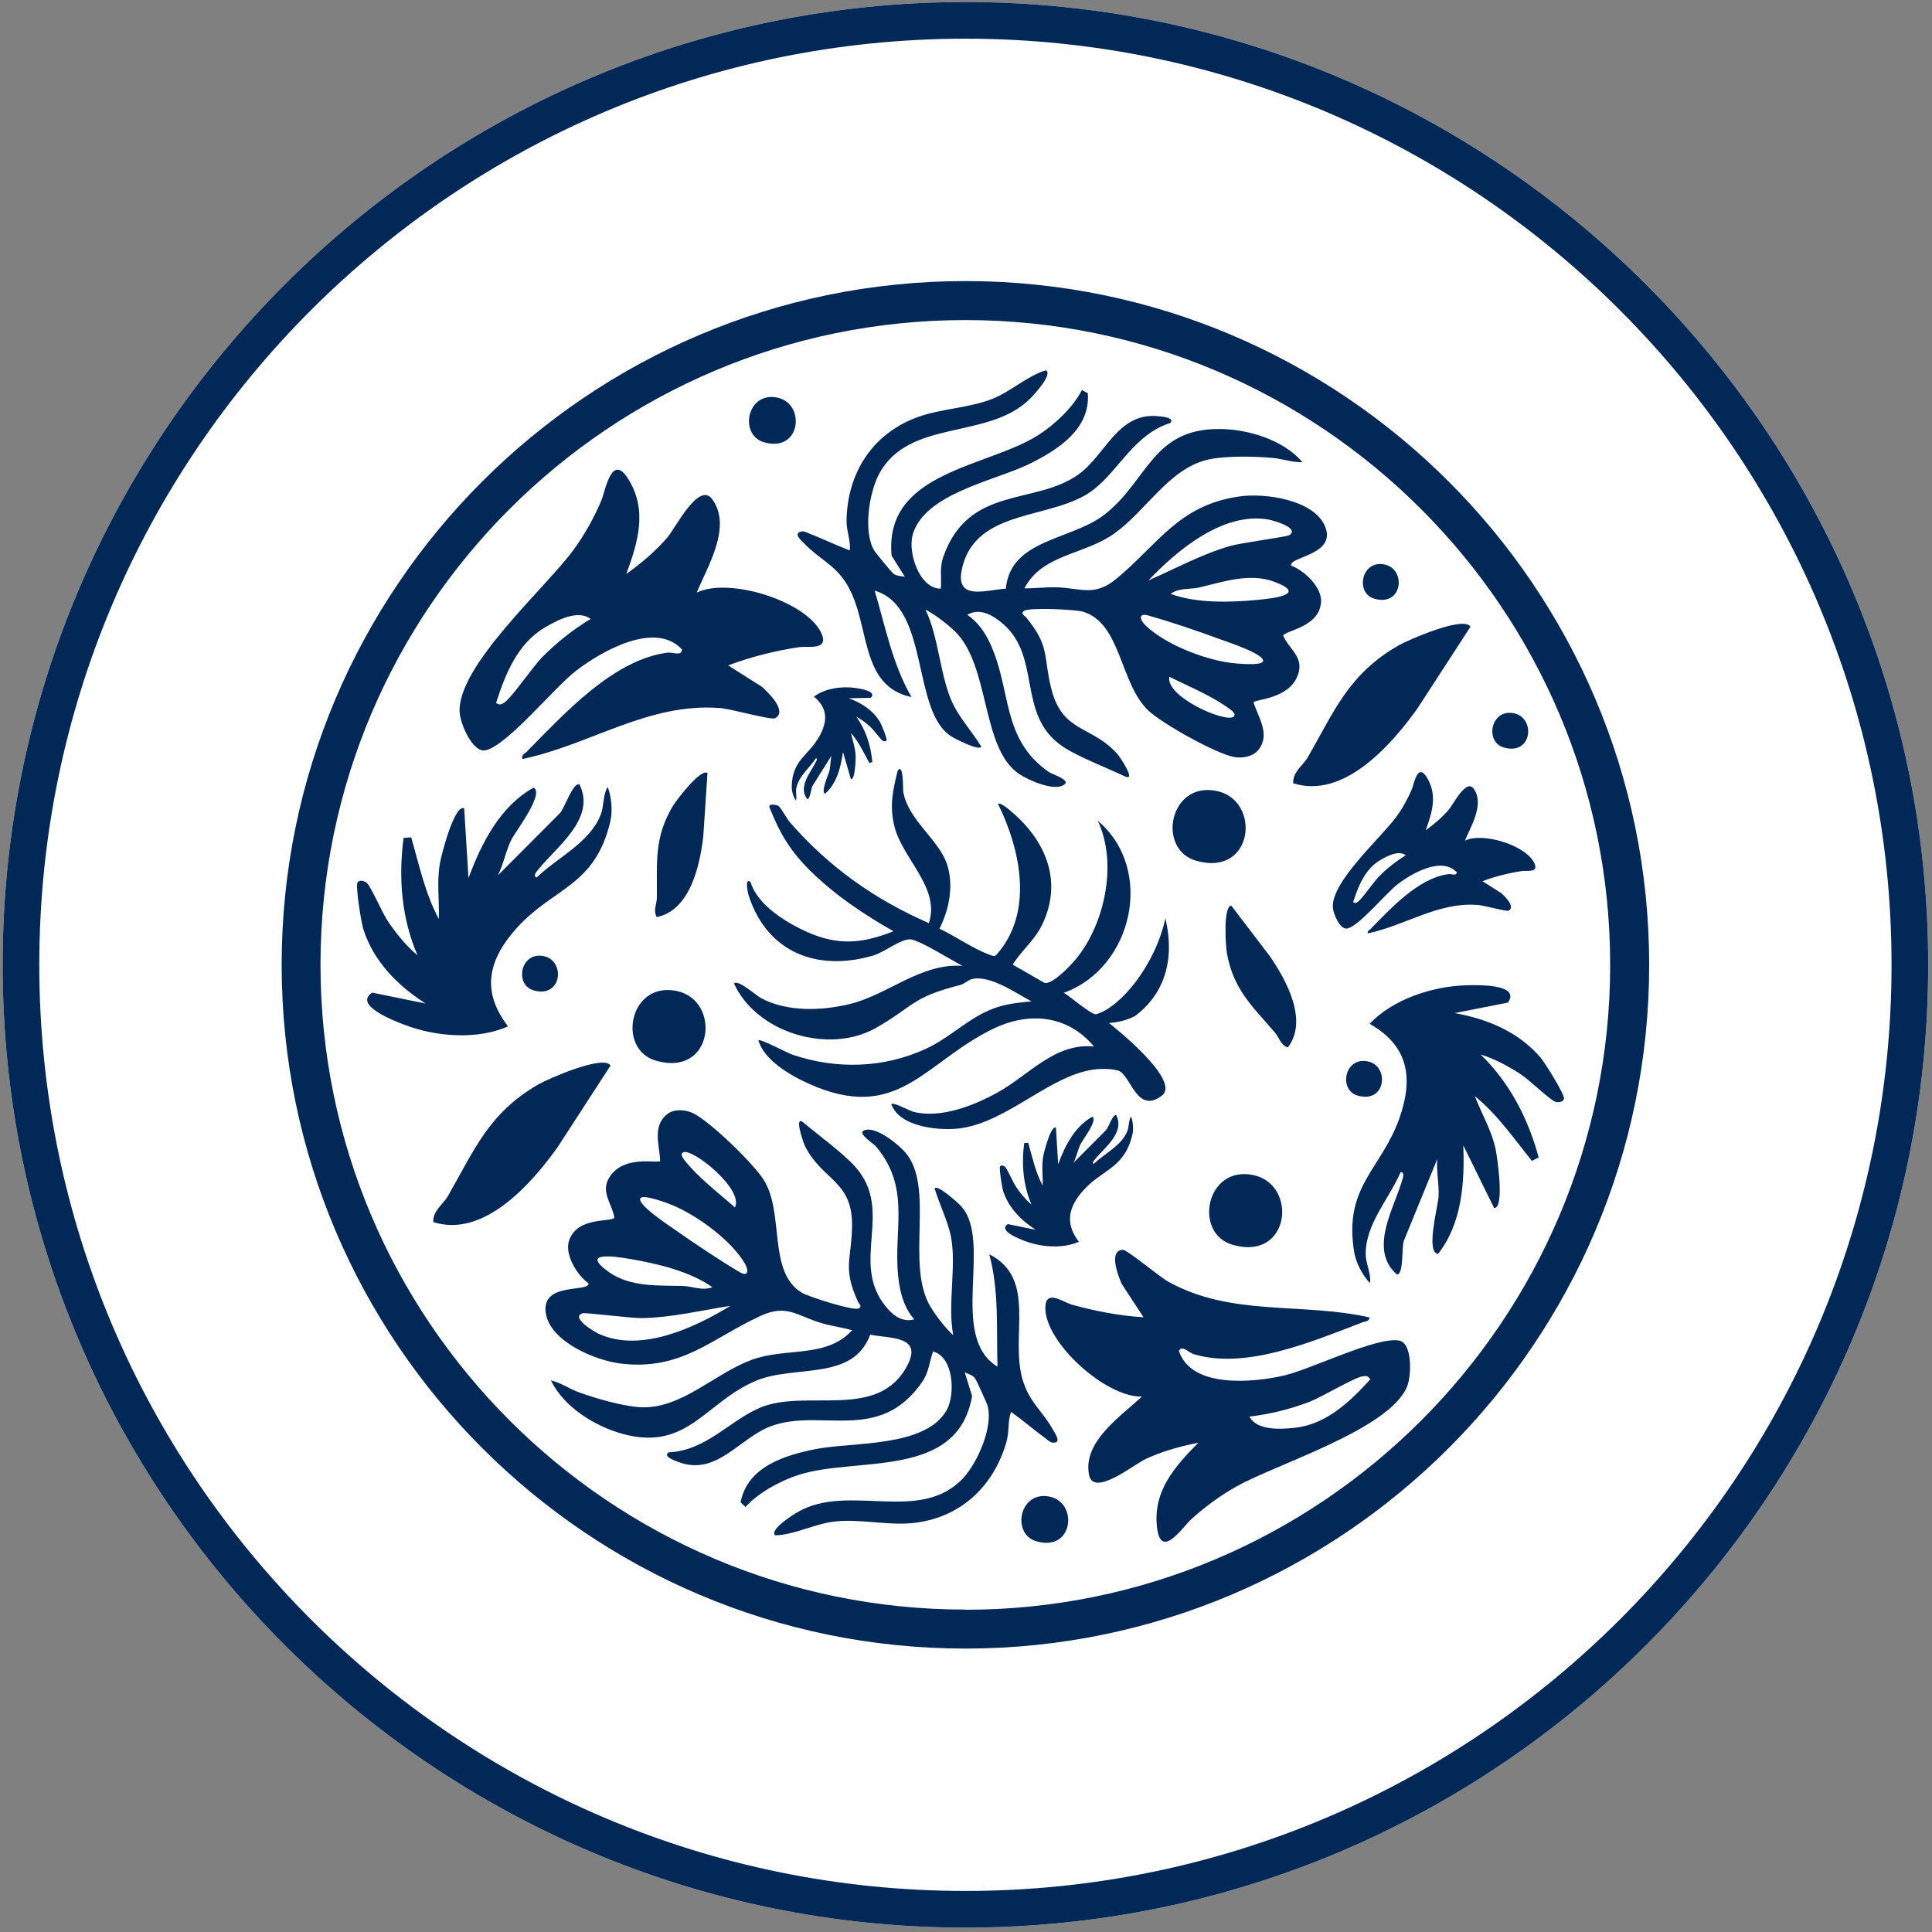
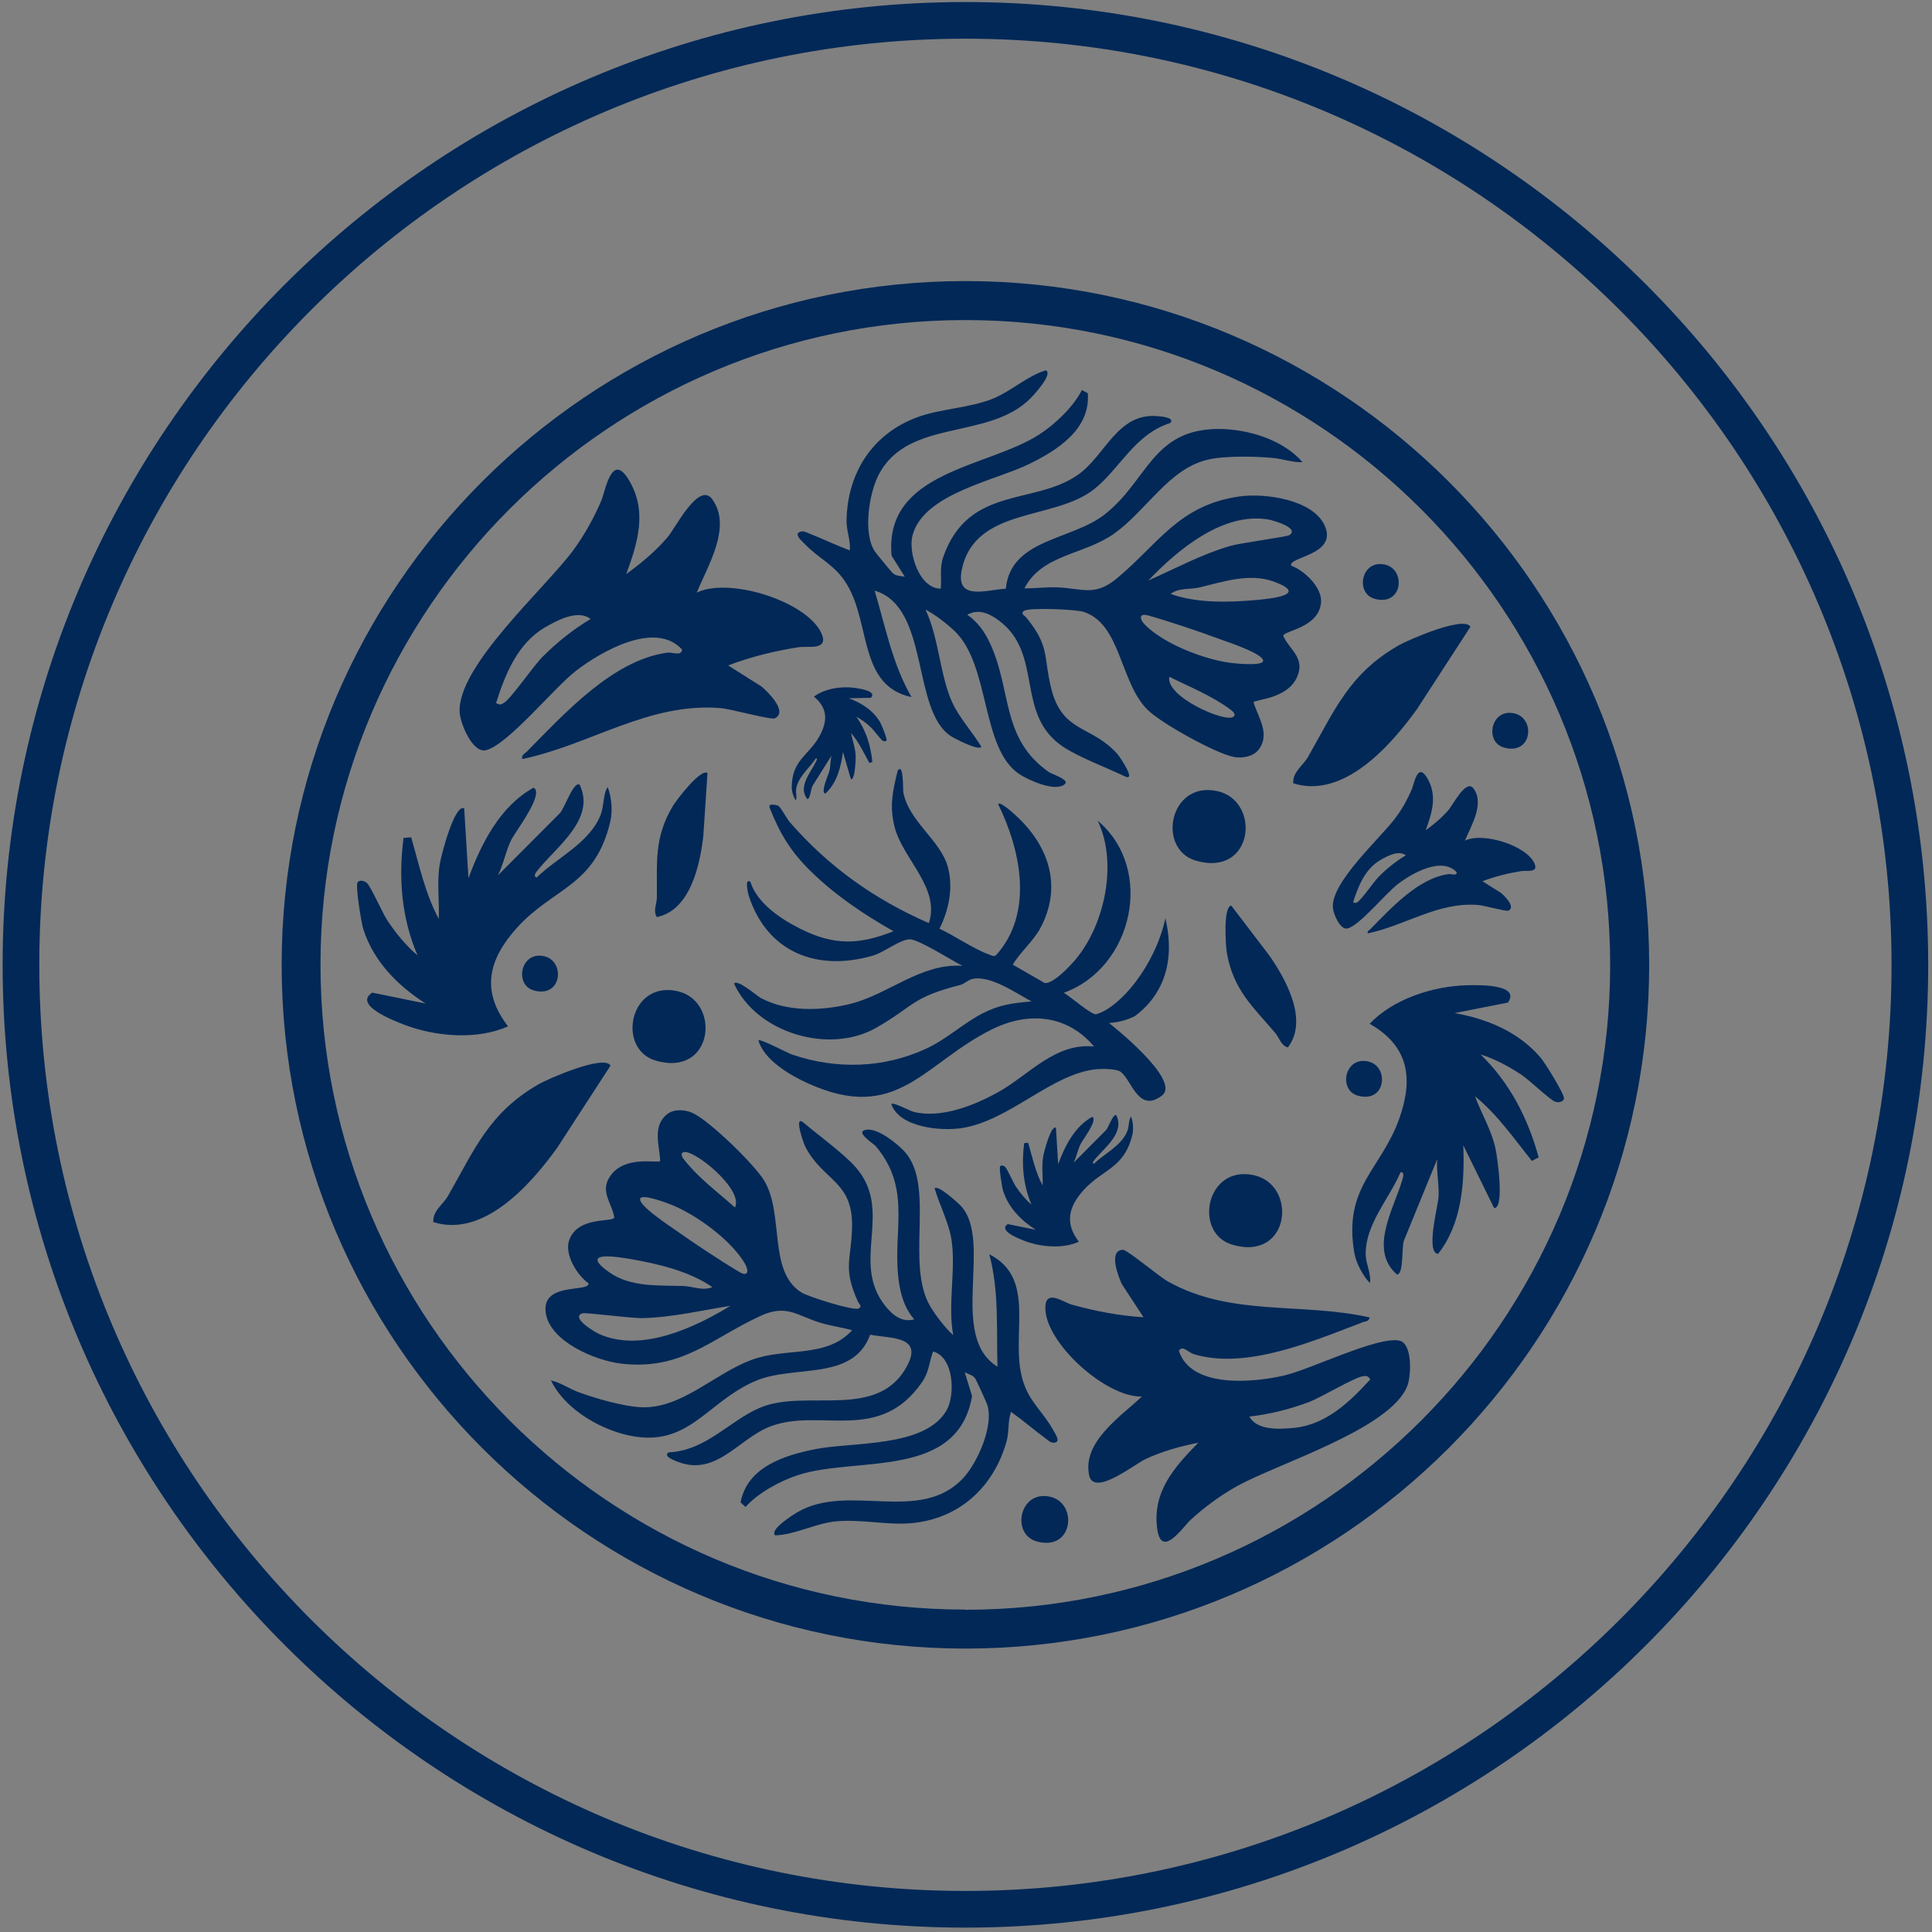
<svg xmlns="http://www.w3.org/2000/svg" width="149" height="149" viewBox="0 0 149 149" fill="none">
  <rect x="0" y="0" width="149" height="149" fill="#808080" stroke="none" />
-   <path d="M74.455 0.157C33.508 0.157 0.203 33.462 0.203 74.409C0.203 115.356 33.508 148.662 74.455 148.662C115.402 148.662 148.707 115.356 148.707 74.409C148.707 33.462 115.402 0.157 74.455 0.157Z" fill="white" />
  <path d="M74.455 21.677C45.371 21.677 21.722 45.339 21.722 74.409C21.722 103.48 45.384 127.142 74.455 127.142C103.526 127.142 127.188 103.493 127.188 74.409C127.188 45.326 103.526 21.677 74.455 21.677ZM74.455 124.135C47.036 124.135 24.717 101.828 24.717 74.397C24.717 46.965 47.036 24.684 74.455 24.684C101.873 24.684 124.18 46.991 124.18 74.409C124.18 101.828 101.873 124.148 74.455 124.148V124.135Z" fill="#012857" />
  <path d="M82.01 57.606C78.226 55.098 80.537 50.432 77.016 47.84C76.293 47.31 75.466 46.925 74.597 47.414C75.392 47.952 75.951 48.744 76.35 49.606C78.048 53.25 77.189 56.961 80.892 59.544C81.125 59.708 82.5 60.127 82.13 60.467C81.407 61.127 79.274 60.146 78.6 59.692C75.642 57.711 76.379 51.311 73.627 48.672C73.011 48.082 72.081 47.374 71.374 47.014C72.416 49.169 72.489 52.167 73.477 54.254C74.025 55.4 75.022 56.498 75.681 57.587C75.521 57.941 73.634 56.965 73.352 56.783C70.27 54.793 71.733 46.81 67.454 45.55C68.29 48.35 68.825 51.212 70.298 53.762C66.226 52.893 67.156 48.13 65.328 45.088C64.379 43.516 63.188 43.143 61.996 41.887C61.855 41.737 61.324 41.293 61.584 41.077C61.921 40.871 62.137 41.042 62.436 41.157C63.471 41.561 64.497 42.06 65.541 42.451C65.614 41.66 65.275 40.965 65.288 40.126C65.352 36.458 67.298 33.449 70.738 32.18C72.556 31.51 74.787 31.472 76.583 30.741C78.005 30.158 79.278 28.959 80.668 28.557C81.219 28.871 79.722 30.463 79.463 30.727C76.246 33.967 70.078 32.244 67.784 36.578C67.015 38.033 66.547 41.103 67.455 42.507C67.546 42.651 68.774 44.142 68.862 44.212C69.151 44.451 69.46 44.4 69.783 44.482L68.761 42.855C68.167 36.334 76.143 36.077 80.112 33.534C81.346 32.743 82.771 31.398 83.438 30.082L83.895 30.328C84.107 33.114 81.539 34.724 79.348 35.798C76.704 37.084 71.214 38.079 70.373 41.297C70.029 42.617 70.892 45.404 72.554 45.398C72.638 44.519 72.436 43.811 72.762 42.906C74.726 37.409 79.825 38.991 83.178 36.586C85.263 35.088 86.192 31.834 89.25 32.093C89.447 32.111 90.657 32.176 90.251 32.624C87.512 33.487 86.358 36.161 84.379 37.729C81.314 40.166 75.219 39.079 74.182 43.902C73.655 46.362 76.014 45.502 77.574 45.399C77.926 41.567 82.607 41.678 85.167 39.696C88.515 37.104 88.844 33.093 93.977 33.084C96.239 33.083 98.961 33.911 100.453 35.643C99.677 35.673 98.953 35.392 98.146 35.315C96.788 35.19 94.421 35.14 93.111 35.458C90.125 36.178 88.404 39.393 85.922 41.156C83.597 42.806 80.381 42.73 79.005 45.372C79.837 45.387 80.69 45.267 81.518 45.297C83.424 45.367 84.41 46.031 86.106 44.63C89.332 41.965 90.876 38.974 95.556 38.291C97.554 38.002 101.274 38.529 102.166 40.54C103.183 42.815 99.33 42.931 99.581 43.626C100.572 43.986 101.968 45.287 101.882 46.443C101.734 48.421 99.059 48.617 98.963 49.032C99.449 50.113 100.61 50.693 100.085 52.087C99.387 53.935 96.792 53.919 96.675 54.163C97.03 55.324 97.998 56.628 97.058 57.827C96.643 58.358 95.783 58.498 95.178 58.383C93.758 58.115 89.639 55.82 88.55 54.786C86.356 52.696 86.471 48.047 83.511 47.171C82.937 47.004 79.319 46.828 78.959 47.12C78.682 47.344 79.027 47.481 79.126 47.6C80.985 49.855 80.446 50.573 81.076 53.107C81.934 56.542 84.164 55.906 86.169 58.143C86.359 58.358 87.7 60.331 86.735 59.869C85.338 59.2 83.218 58.404 82.002 57.601L82.01 57.606ZM97.41 50.993C97.552 50.451 94.652 49.505 94.11 49.304C92.425 48.681 90.286 47.956 88.56 47.468C87.797 47.251 87.864 47.76 88.352 48.237C89.846 49.68 92.785 50.827 94.845 51.114C95.221 51.168 97.314 51.379 97.41 50.993ZM90.182 52.192C89.86 53.721 94.48 55.755 95.12 55.281C95.388 55.081 95.005 54.803 94.856 54.696C93.476 53.664 91.724 52.965 90.186 52.194L90.182 52.192ZM90.274 45.8C92.276 46.537 94.812 46.464 96.956 46.267C98.09 46.163 100.942 45.86 98.278 44.867C96.376 44.16 94.352 44.867 92.516 45.301C91.769 45.48 90.932 45.307 90.279 45.803L90.274 45.8ZM88.562 44.769C90.641 43.853 92.678 42.74 94.892 42.101C95.688 41.87 99.231 41.403 99.425 41.277C100.28 40.743 98.252 40.138 97.789 40.061C94.316 39.487 90.83 42.387 88.559 44.774L88.562 44.769Z" fill="#012857" />
  <path d="M85.52 78.897C86.335 78.839 86.988 78.641 87.537 78.358C91.246 75.567 89.936 71.274 89.882 70.815C89.072 74.496 86.385 77.701 84.544 78.218C84.206 78.312 82.514 76.823 82.041 76.566C87.37 74.649 89.09 67.026 84.661 63.3C86.209 66.549 85.214 71.261 82.977 73.965C82.55 74.478 81.244 75.878 80.574 75.815L78.107 74.397C78.697 73.403 79.669 72.615 80.223 71.598C81.901 68.484 80.974 65.406 78.521 63.061C78.35 62.899 77.153 61.756 76.977 62.013C78.728 65.572 79.737 70.401 76.838 73.646C76.653 73.808 76.487 73.691 76.298 73.623C75.087 73.187 73.651 72.183 72.454 71.621C73.187 70.172 73.543 68.407 73.084 66.805C72.512 64.794 70.037 63.291 69.659 61.059C69.632 60.906 69.699 58.786 69.235 59.429C68.848 60.978 68.583 62.166 68.992 63.777C69.618 66.238 72.539 68.489 71.635 71.193C67.435 69.357 63.938 66.873 60.922 63.421C60.652 63.111 60.197 62.211 59.999 62.134C59.833 62.071 59.211 61.927 59.36 62.301C60.166 64.335 60.985 65.68 62.542 67.206C64.428 69.055 66.62 70.523 68.907 71.819C66.238 72.885 64.316 72.917 61.75 71.643C60.26 70.901 58.388 69.672 57.875 68.016C57.402 67.656 57.686 68.898 57.744 69.078C59.175 73.484 63.055 74.946 67.34 73.695C68.191 73.448 69.451 72.417 70.19 72.444C70.896 72.471 73.457 74.105 74.227 74.487C71 74.271 68.511 76.701 65.562 77.426C63.375 77.962 60.692 78.061 58.667 76.962C58.338 76.782 56.875 75.491 56.61 75.855C58.352 79.663 63.938 81.341 67.57 79.266C70.527 77.579 70.257 76.935 74.056 75.963C74.389 75.878 74.655 75.576 74.974 75.504C76.392 75.189 78.355 76.598 79.556 77.232C78.112 77.358 77.085 77.48 75.775 78.155C74.281 78.924 73.021 80.14 71.414 80.882C68.146 82.39 64.509 82.489 61.106 81.337C60.733 81.211 58.599 80.068 58.491 80.239C58.928 81.755 60.926 82.921 62.313 83.551C69.226 86.683 71.22 81.989 76.527 79.374C79.331 77.993 82.325 78.263 84.373 80.711C81.352 80.405 79.372 82.907 76.946 84.248C75.114 85.261 72.571 86.273 70.464 85.751C70.176 85.679 68.862 84.964 68.74 85.153C69.361 86.944 72.53 87.25 74.164 87.002C77.868 86.435 81.123 82.777 84.598 82.457C85.016 82.417 86.079 82.426 86.403 82.646C87.276 83.24 87.771 85.895 89.607 84.496C91.174 83.303 85.529 78.897 85.529 78.897H85.52Z" fill="#012857" />
  <path d="M32.199 73.676C30.965 70.798 30.72 67.722 31.124 64.623L31.711 64.575C32.328 66.713 32.786 68.903 33.842 70.876C33.892 69.414 33.673 68.026 33.93 66.56C34.044 65.913 35.061 61.968 35.799 62.346L36.129 67.726C37.124 65.043 38.562 62.179 41.15 60.748C42.016 61.195 39.753 64.129 39.439 64.756C39.019 65.586 38.833 66.66 38.398 67.512L43.164 62.729C43.53 62.39 44.187 60.294 44.69 60.498C45.98 63.1 42.971 65.267 41.551 67.013C41.421 67.175 41.045 67.554 41.39 67.673C42.99 66.121 45.476 65.006 46.326 62.833C46.595 62.15 46.489 61.299 46.865 60.697C47.164 61.437 47.257 62.56 47.072 63.342C45.894 68.368 42.697 68.427 39.868 71.552C37.658 74.002 37.075 76.427 39.181 79.153C36.802 80.221 33.565 79.952 31.165 79.024C30.333 78.706 27.235 77.505 28.707 76.554L32.82 77.393C30.663 76.008 28.814 74.147 28.018 71.653C27.869 71.184 27.388 68.285 27.583 68.037C27.737 67.847 28.087 67.915 28.295 68.1C28.608 68.372 29.49 70.419 29.907 71.037C30.557 72 31.31 72.931 32.199 73.676Z" fill="#012857" />
  <path d="M79.55 92.898C78.905 91.391 78.776 89.781 78.987 88.159L79.295 88.134C79.618 89.254 79.858 90.4 80.41 91.432C80.437 90.667 80.322 89.941 80.456 89.173C80.516 88.835 81.048 86.769 81.435 86.968L81.608 89.783C82.128 88.379 82.881 86.88 84.236 86.131C84.689 86.365 83.504 87.9 83.34 88.229C83.12 88.663 83.023 89.225 82.795 89.672L85.29 87.168C85.481 86.991 85.825 85.894 86.088 86C86.764 87.362 85.189 88.497 84.445 89.41C84.378 89.495 84.181 89.694 84.361 89.756C85.199 88.944 86.5 88.36 86.945 87.222C87.086 86.865 87.03 86.419 87.227 86.104C87.383 86.492 87.432 87.079 87.335 87.489C86.719 90.12 85.045 90.15 83.565 91.786C82.408 93.069 82.103 94.338 83.205 95.765C81.96 96.324 80.265 96.183 79.009 95.697C78.574 95.531 76.952 94.902 77.723 94.404L79.876 94.844C78.746 94.118 77.778 93.145 77.362 91.839C77.284 91.594 77.032 90.076 77.134 89.946C77.215 89.847 77.398 89.882 77.507 89.979C77.671 90.122 78.132 91.193 78.35 91.516C78.691 92.021 79.085 92.508 79.55 92.898Z" fill="#012857" />
  <path d="M66.037 55.272C66.784 56.304 67.158 57.503 67.276 58.769L67.047 58.841C66.61 58.047 66.232 57.219 65.635 56.531C65.747 57.116 65.958 57.647 65.988 58.252C66.001 58.519 65.951 60.176 65.624 60.092L65.011 57.987C64.856 59.141 64.543 60.407 63.644 61.207C63.26 61.107 63.895 59.74 63.964 59.462C64.056 59.095 64.033 58.652 64.129 58.275L62.667 60.601C62.552 60.769 62.479 61.66 62.262 61.624C61.516 60.707 62.516 59.577 62.923 58.756C62.959 58.68 63.075 58.496 62.927 58.48C62.431 59.239 61.545 59.905 61.403 60.844C61.357 61.139 61.475 61.468 61.38 61.74C61.195 61.473 61.058 61.036 61.061 60.709C61.077 58.608 62.341 58.298 63.183 56.804C63.84 55.633 63.854 54.618 62.773 53.725C63.622 53.087 64.931 52.904 65.967 53.057C66.326 53.108 67.663 53.307 67.164 53.816L65.456 53.852C66.437 54.209 67.338 54.781 67.877 55.7C67.978 55.873 68.43 56.98 68.375 57.096C68.331 57.185 68.186 57.19 68.087 57.135C67.938 57.055 67.404 56.322 67.183 56.114C66.839 55.79 66.456 55.488 66.037 55.272Z" fill="#012857" />
  <path d="M114.186 81.322C116.433 83.502 117.844 86.246 118.666 89.261L118.142 89.532C116.749 87.797 115.482 85.953 113.748 84.539C114.265 85.907 115.002 87.103 115.33 88.555C115.474 89.196 116.056 93.229 115.229 93.164L112.851 88.327C112.967 91.186 112.743 94.383 110.907 96.701C109.936 96.622 110.893 93.043 110.941 92.343C111.009 91.415 110.767 90.353 110.84 89.399L108.285 95.648C108.078 96.102 108.279 98.29 107.737 98.295C105.544 96.391 107.485 93.232 108.123 91.074C108.18 90.874 108.381 90.38 108.017 90.403C107.138 92.451 105.274 94.439 105.327 96.771C105.342 97.505 105.768 98.25 105.653 98.951C105.092 98.382 104.574 97.382 104.442 96.589C103.593 91.497 106.521 90.211 107.927 86.237C109.022 83.124 108.625 80.662 105.632 78.958C107.416 77.056 110.506 76.057 113.079 75.989C113.969 75.961 117.291 75.876 116.298 77.32L112.179 78.131C114.704 78.578 117.127 79.582 118.823 81.578C119.141 81.953 120.702 84.443 120.618 84.747C120.549 84.982 120.199 85.054 119.936 84.963C119.543 84.832 117.94 83.284 117.317 82.874C116.346 82.236 115.293 81.666 114.186 81.322Z" fill="#012857" />
  <path d="M47.085 82.181C46.593 81.306 42.297 83.192 41.561 83.607C37.706 85.817 36.612 88.636 34.551 92.232C34.169 92.899 33.366 93.367 33.418 94.251C37.293 95.48 40.932 91.36 42.979 88.509L47.085 82.181Z" fill="#012857" />
  <path d="M54.563 59.611C54.01 59.273 52.181 61.69 51.896 62.156C50.418 64.617 50.689 66.553 50.659 69.231C50.654 69.727 50.349 70.245 50.657 70.727C53.23 70.199 53.985 66.728 54.241 64.475L54.563 59.611Z" fill="#012857" />
  <path d="M94.956 69.839C94.317 69.947 94.529 72.972 94.621 73.51C95.126 76.336 96.603 77.616 98.341 79.653C98.664 80.031 98.774 80.621 99.323 80.782C100.915 78.692 99.201 75.581 97.912 73.715L94.956 69.839Z" fill="#012857" />
  <path d="M113.403 48.338C112.911 47.464 108.615 49.35 107.879 49.764C104.024 51.974 102.93 54.794 100.869 58.389C100.486 59.056 99.683 59.525 99.736 60.409C103.61 61.638 107.25 57.518 109.297 54.666L113.403 48.338Z" fill="#012857" />
  <path d="M40.66 57.934C43.517 55.047 47.257 50.912 51.436 50.339C51.91 50.273 52.538 50.641 52.604 50.095C50.539 47.836 46.369 50.239 44.432 51.726C42.712 53.053 39.182 57.43 37.478 57.857C36.452 58.112 35.506 55.816 35.45 54.949C35.227 51.392 42.06 45.357 44.205 42.443C45.05 41.3 45.811 39.935 46.366 38.628C46.702 37.83 47.163 34.867 48.458 36.952C49.963 39.385 49.189 41.825 48.301 44.269C49.449 43.441 50.56 42.515 51.482 41.434C52.104 40.706 53.901 37.09 54.93 38.503C56.479 40.635 54.563 43.665 53.737 45.702C56.254 44.478 62.275 46.395 63.359 48.861C63.941 50.191 62.306 49.808 61.606 49.912C59.769 50.197 57.895 50.654 56.157 51.32L58.746 52.956C59.219 53.366 60.792 54.885 59.759 55.396C59.456 55.538 56.374 54.675 55.576 54.611C50.011 54.151 45.53 57.447 40.282 58.538C40.188 58.213 40.498 58.107 40.672 57.938L40.66 57.934ZM41.99 48.409C39.894 49.66 38.957 52.02 38.257 54.221C38.552 54.374 38.615 54.364 38.891 54.187C39.468 53.801 41.099 51.408 41.844 50.653C42.956 49.541 44.199 48.543 45.551 47.737C44.564 46.975 42.95 47.845 41.998 48.406L41.99 48.409Z" fill="#012857" />
  <path d="M105.695 71.647C107.287 70.038 109.371 67.734 111.7 67.415C111.964 67.378 112.314 67.583 112.351 67.279C111.2 66.02 108.876 67.359 107.797 68.188C106.839 68.927 104.872 71.366 103.922 71.604C103.35 71.746 102.823 70.467 102.792 69.983C102.668 68.002 106.476 64.638 107.671 63.015C108.142 62.378 108.566 61.617 108.875 60.889C109.062 60.444 109.319 58.793 110.04 59.955C110.879 61.311 110.448 62.67 109.953 64.032C110.592 63.571 111.212 63.055 111.726 62.452C112.072 62.047 113.074 60.032 113.647 60.819C114.51 62.007 113.442 63.696 112.982 64.831C114.384 64.149 117.74 65.217 118.343 66.591C118.668 67.332 117.757 67.119 117.367 67.177C116.343 67.336 115.299 67.591 114.33 67.962L115.773 68.873C116.037 69.102 116.913 69.948 116.338 70.233C116.169 70.311 114.451 69.831 114.007 69.795C110.906 69.539 108.409 71.375 105.484 71.983C105.432 71.802 105.605 71.743 105.702 71.649L105.695 71.647ZM106.436 66.339C105.268 67.036 104.746 68.351 104.356 69.578C104.52 69.663 104.556 69.658 104.71 69.559C105.031 69.344 105.94 68.01 106.355 67.59C106.974 66.97 107.667 66.414 108.42 65.965C107.87 65.54 106.971 66.025 106.441 66.337L106.436 66.339Z" fill="#012857" />
  <path d="M52.173 76.423C48.517 75.682 47.555 80.924 50.579 81.799C55.073 83.106 55.636 77.123 52.173 76.423Z" fill="#012857" />
  <path d="M96.642 90.62C92.987 89.879 92.025 95.121 95.048 95.997C99.542 97.304 100.106 91.321 96.642 90.62Z" fill="#012857" />
  <path d="M93.826 61C90.17 60.258 89.208 65.5 92.231 66.376C96.725 67.683 97.289 61.7 93.826 61Z" fill="#012857" />
  <path d="M105.482 81.855C103.688 81.491 103.216 84.064 104.7 84.493C106.906 85.135 107.182 82.198 105.482 81.855Z" fill="#012857" />
  <path d="M41.93 73.738C40.136 73.374 39.663 75.947 41.147 76.377C43.353 77.018 43.63 74.082 41.93 73.738Z" fill="#012857" />
-   <path d="M59.936 30.66C57.594 30.186 56.978 33.544 58.915 34.105C61.794 34.943 62.156 31.109 59.936 30.66Z" fill="#012857" />
  <path d="M106.773 43.534C104.979 43.17 104.507 45.742 105.991 46.172C108.196 46.814 108.473 43.877 106.773 43.534Z" fill="#012857" />
  <path d="M116.757 55.01C114.963 54.646 114.49 57.218 115.974 57.648C118.18 58.29 118.457 55.353 116.757 55.01Z" fill="#012857" />
  <path d="M80.945 115.422C78.603 114.947 77.986 118.306 79.924 118.867C82.803 119.704 83.164 115.871 80.945 115.422Z" fill="#012857" />
  <path d="M105.036 101.997C101.239 103.44 96.121 105.652 92.081 104.44C91.622 104.304 91.203 103.709 90.917 104.178C91.859 107.091 96.65 106.633 99.029 106.083C101.145 105.588 106.172 103.069 107.899 103.387C108.939 103.58 108.848 106.062 108.539 106.874C107.267 110.203 98.546 112.862 95.387 114.624C94.144 115.313 92.885 116.24 91.838 117.2C91.201 117.787 89.553 120.292 89.24 117.858C88.879 115.019 90.595 113.12 92.417 111.265C91.029 111.541 89.634 111.924 88.346 112.525C87.479 112.929 84.344 115.475 83.993 113.762C83.468 111.18 86.468 109.217 88.064 107.706C85.266 107.776 80.582 103.535 80.618 100.842C80.64 99.391 81.969 100.416 82.648 100.612C84.439 101.115 86.334 101.476 88.192 101.59L86.514 99.028C86.253 98.459 85.451 96.425 86.604 96.388C86.938 96.385 89.385 98.447 90.084 98.837C94.957 101.563 100.402 100.421 105.63 101.605C105.581 101.939 105.255 101.907 105.027 101.988L105.036 101.997ZM99.876 110.113C102.302 109.844 104.133 108.085 105.683 106.373C105.478 106.111 105.417 106.094 105.092 106.141C104.406 106.253 101.93 107.754 100.94 108.132C99.467 108.683 97.922 109.075 96.357 109.248C96.939 110.352 98.768 110.229 99.867 110.113L99.876 110.113Z" fill="#012857" />
  <path d="M65.971 89.996C68.98 93.395 65.545 97.308 68.278 100.72C68.84 101.418 69.54 102.004 70.506 101.755C69.876 101.031 69.54 100.121 69.377 99.185C68.677 95.227 70.463 91.863 67.552 88.412C67.369 88.194 66.148 87.434 66.593 87.201C67.462 86.75 69.269 88.248 69.804 88.86C72.151 91.537 69.789 97.531 71.767 100.79C72.21 101.519 72.927 102.442 73.517 102.973C73.065 100.622 73.768 97.707 73.351 95.436C73.118 94.187 72.437 92.869 72.081 91.647C72.327 91.346 73.899 92.776 74.124 93.024C76.589 95.742 73.117 103.077 76.927 105.399C76.84 102.477 77.062 99.575 76.296 96.731C80.006 98.621 77.879 102.983 78.861 106.393C79.373 108.156 80.427 108.824 81.255 110.345C81.352 110.526 81.751 111.092 81.444 111.234C81.066 111.346 80.901 111.124 80.642 110.937C79.746 110.28 78.883 109.533 77.975 108.886C77.701 109.631 77.849 110.391 77.62 111.198C76.613 114.725 73.956 117.13 70.305 117.469C68.376 117.648 66.211 117.109 64.287 117.352C62.763 117.549 61.224 118.38 59.778 118.409C59.326 117.963 61.183 116.811 61.502 116.623C65.444 114.322 70.96 117.577 74.294 113.982C75.412 112.774 76.655 109.929 76.141 108.338C76.09 108.176 75.287 106.418 75.221 106.328C75.004 106.022 74.692 105.992 74.401 105.829L74.968 107.665C73.861 114.118 66.088 112.31 61.597 113.744C60.201 114.19 58.478 115.122 57.494 116.221L57.116 115.866C57.629 113.12 60.526 112.226 62.919 111.754C65.806 111.193 71.367 111.647 73.009 108.754C73.682 107.568 73.567 104.653 71.96 104.23C71.651 105.058 71.664 105.793 71.116 106.584C67.801 111.389 63.283 108.545 59.423 110.004C57.021 110.914 55.285 113.819 52.397 112.779C52.212 112.712 51.059 112.337 51.567 112.008C54.436 111.881 56.24 109.595 58.557 108.59C62.146 107.026 67.756 109.648 70.001 105.255C71.144 103.015 68.644 103.237 67.11 102.935C65.782 106.547 61.287 105.232 58.302 106.487C54.4 108.128 53.047 111.919 48.086 110.603C45.9 110.021 43.483 108.519 42.488 106.461C43.246 106.632 43.873 107.091 44.633 107.373C45.913 107.843 48.187 108.503 49.535 108.533C52.605 108.607 55.097 105.944 57.95 104.881C60.621 103.886 63.709 104.789 65.72 102.592C64.92 102.363 64.065 102.259 63.272 102.016C61.449 101.457 60.667 100.561 58.668 101.478C54.864 103.221 52.6 105.711 47.903 105.165C45.898 104.93 42.439 103.461 42.096 101.288C41.7 98.827 45.452 99.709 45.39 98.973C44.525 98.37 43.512 96.752 43.893 95.657C44.545 93.785 47.181 94.285 47.381 93.909C47.19 92.739 46.218 91.88 47.085 90.668C48.235 89.062 50.739 89.747 50.914 89.542C50.87 88.328 50.272 86.819 51.489 85.903C52.027 85.496 52.894 85.583 53.449 85.85C54.752 86.475 58.14 89.755 58.925 91.035C60.506 93.62 59.196 98.082 61.83 99.691C62.342 100.001 65.792 101.104 66.215 100.914C66.54 100.769 66.243 100.549 66.177 100.408C64.963 97.75 65.669 97.195 65.713 94.584C65.77 91.044 63.452 91.084 62.091 88.405C61.963 88.148 61.176 85.896 61.989 86.592C63.167 87.599 65.01 88.914 65.978 90.004L65.971 89.996ZM49.387 92.415C49.11 92.901 51.668 94.563 52.139 94.898C53.607 95.934 55.487 97.186 57.029 98.102C57.71 98.509 57.776 98 57.428 97.413C56.357 95.633 53.813 93.767 51.896 92.96C51.547 92.81 49.58 92.066 49.387 92.415ZM56.679 93.12C57.385 91.726 53.446 88.57 52.705 88.862C52.395 88.986 52.693 89.353 52.809 89.495C53.877 90.848 55.389 91.975 56.676 93.117L56.679 93.12ZM54.942 99.272C53.198 98.044 50.729 97.46 48.608 97.097C47.484 96.906 44.65 96.463 46.969 98.11C48.624 99.283 50.761 99.122 52.648 99.176C53.415 99.196 54.18 99.579 54.938 99.269L54.942 99.272ZM56.331 100.709C54.086 101.059 51.831 101.608 49.527 101.655C48.698 101.673 45.154 101.211 44.934 101.282C43.971 101.578 45.775 102.685 46.202 102.879C49.41 104.33 53.525 102.427 56.335 100.706L56.331 100.709Z" fill="#012857" />
  <path d="M74.455 0.157C33.508 0.157 0.203 33.462 0.203 74.409C0.203 115.356 33.508 148.662 74.455 148.662C115.402 148.662 148.707 115.356 148.707 74.409C148.707 33.462 115.402 0.157 74.455 0.157ZM74.455 145.834C35.07 145.834 3.03 113.795 3.03 74.409C3.03 35.024 35.07 2.984 74.455 2.984C113.84 2.984 145.88 35.024 145.88 74.409C145.88 113.795 113.84 145.834 74.455 145.834Z" fill="#012857" />
</svg>